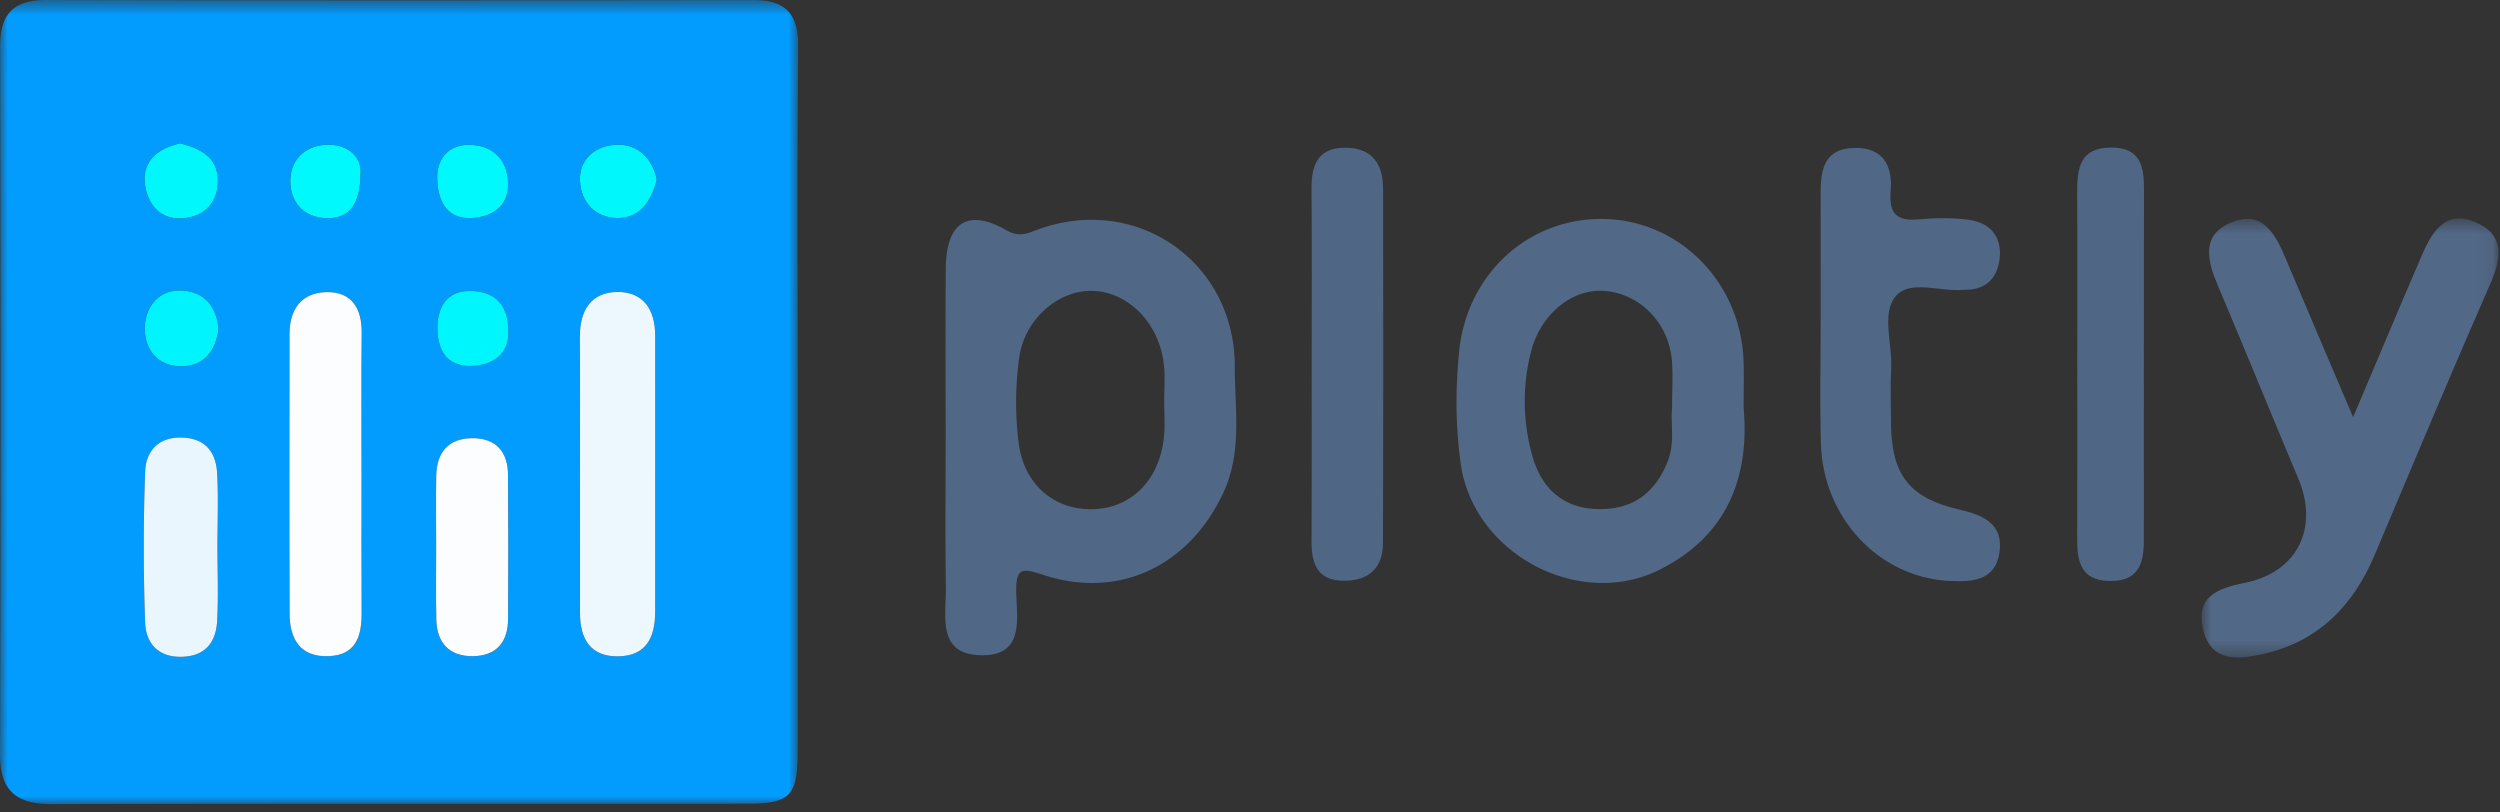
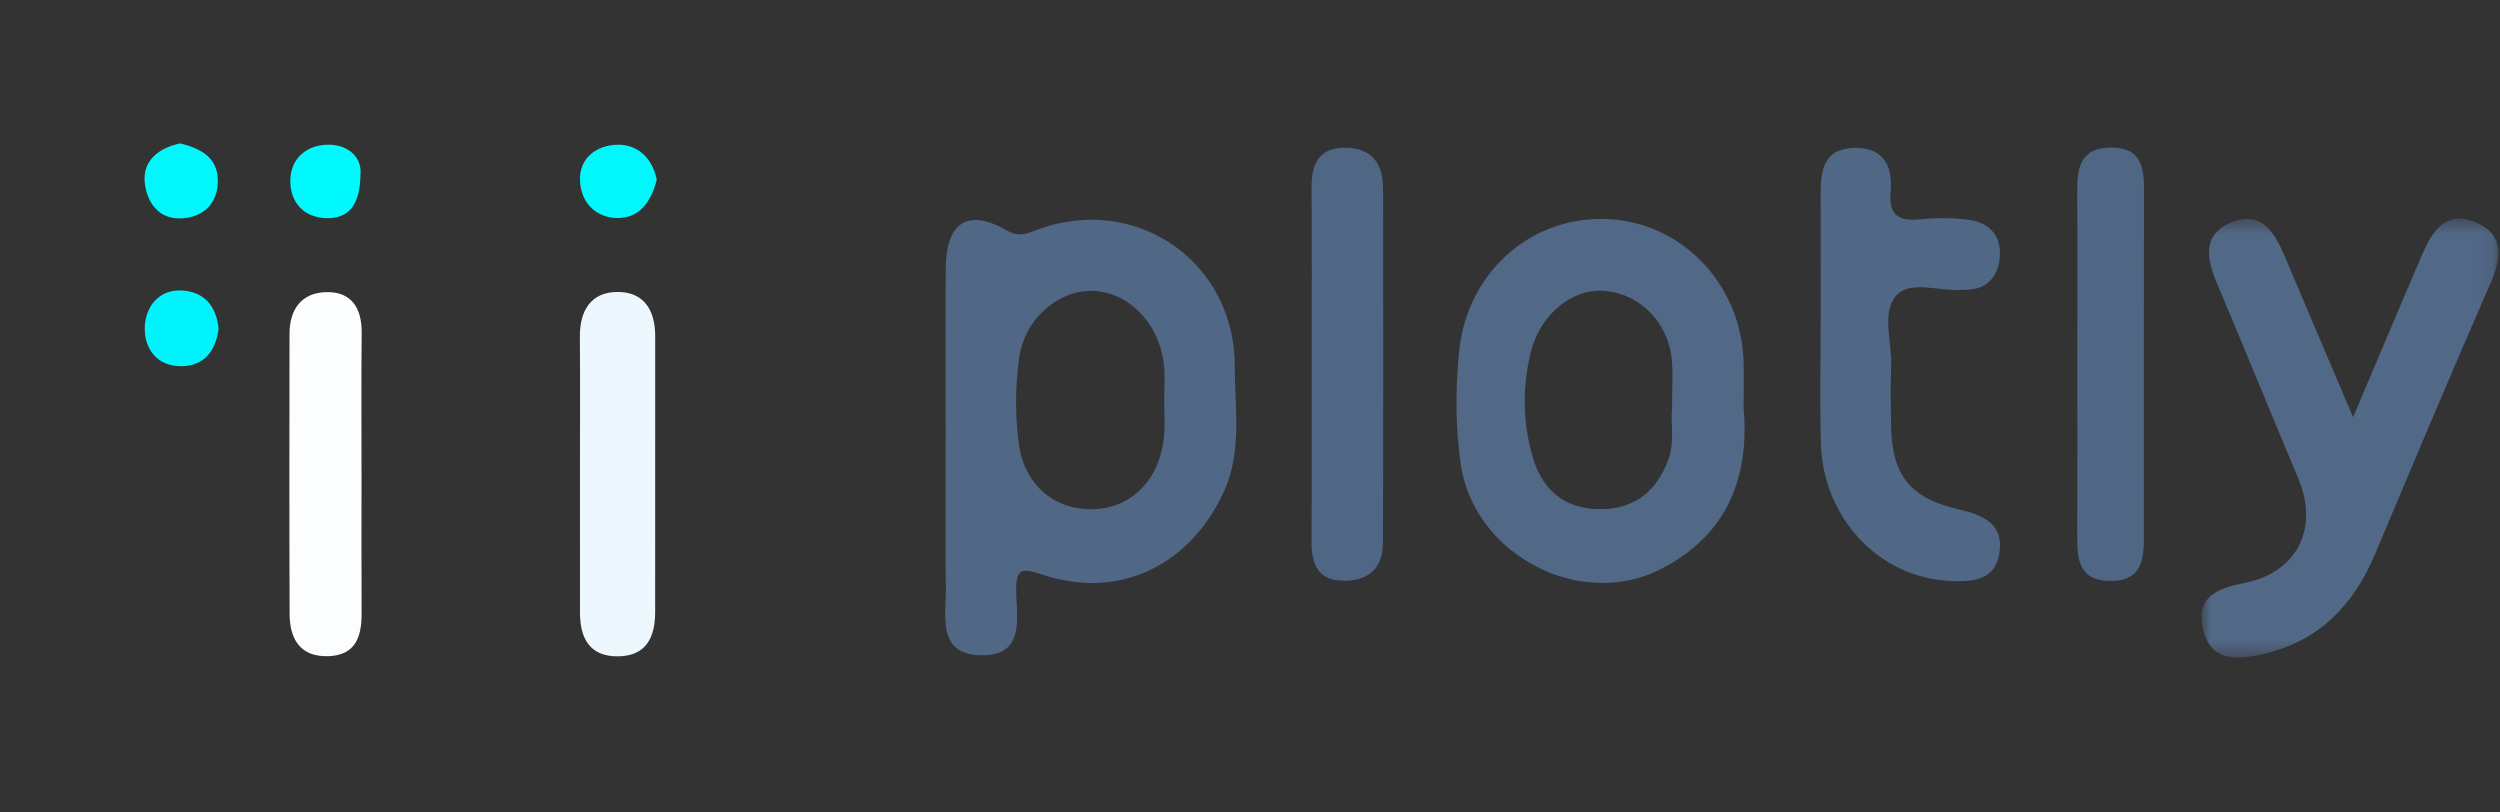
<svg xmlns="http://www.w3.org/2000/svg" xmlns:xlink="http://www.w3.org/1999/xlink" width="160" height="52" viewBox="0 0 160 52">
  <rect x="0" y="0" width="160" height="52" fill="#333333" stroke="none" />
  <defs>
-     <path id="a" d="M0 .537h51.085V52H0z" />
    <path id="c" d="M.899.521h19.004v28.095H.899z" />
  </defs>
  <g fill="none" fill-rule="evenodd">
    <g transform="translate(0 -.537)">
      <mask id="b" fill="#fff">
        <use xlink:href="#a" />
      </mask>
      <path fill="#029BFE" d="M23.07 11.732c.122-1.118-.776-1.928-2.03-1.935-1.31-.008-2.436.791-2.459 2.272-.022 1.42.858 2.382 2.288 2.43 1.52.051 2.176-.948 2.2-2.767m4.922.457c.092 1.434.778 2.43 2.304 2.294 1.212-.106 2.244-.72 2.218-2.207-.029-1.658-1.123-2.483-2.549-2.469-1.273.012-2.099.92-1.973 2.382M11.535 9.711c-1.41.304-2.417 1.13-2.272 2.516.13 1.24.891 2.406 2.434 2.282 1.421-.114 2.268-1.042 2.242-2.462-.026-1.495-1.178-2.023-2.404-2.336m30.497 2.331c-.27-1.355-1.198-2.27-2.519-2.244-1.285.026-2.472.823-2.393 2.334.073 1.376 1.015 2.355 2.415 2.357 1.416.002 2.135-1.054 2.497-2.447m-28.044 9.54c-.137-1.405-.86-2.343-2.29-2.45-1.537-.116-2.362 1.04-2.429 2.273-.075 1.378.737 2.6 2.37 2.57 1.438-.028 2.167-.992 2.35-2.393m18.544.137c-.004-1.91-1.102-2.583-2.543-2.562-1.35.02-1.983.983-1.998 2.324-.016 1.437.593 2.493 2.095 2.475 1.451-.018 2.508-.755 2.446-2.237m-4.617 13.736c0 1.58-.03 3.16.008 4.738.036 1.482.824 2.35 2.326 2.34 1.512-.01 2.26-.897 2.267-2.387.012-3.076.018-6.152-.005-9.228-.01-1.498-.802-2.353-2.31-2.338-1.51.015-2.253.914-2.282 2.386-.03 1.495-.007 2.992-.004 4.49m-13.999.103c0-1.575.065-3.152-.02-4.72-.077-1.422-.808-2.3-2.366-2.299-1.473 0-2.198.942-2.243 2.17a134.29 134.29 0 0 0 0 9.687c.044 1.228.765 2.171 2.238 2.174 1.556.004 2.293-.87 2.371-2.293.086-1.568.02-3.146.02-4.719m9.22-4.755c0-2.989-.022-5.977.01-8.965.016-1.593-.657-2.649-2.286-2.606-1.567.042-2.33 1.106-2.333 2.657-.008 5.976-.017 11.953.007 17.93.006 1.612.673 2.778 2.492 2.711 1.75-.063 2.125-1.272 2.116-2.762-.017-2.989-.005-5.977-.006-8.965m13.982.004c0 2.986-.005 5.973.001 8.96.004 1.63.634 2.796 2.437 2.775 1.812-.02 2.373-1.23 2.373-2.843-.002-5.889-.005-11.78.002-17.67.002-1.664-.746-2.83-2.44-2.808-1.698.023-2.393 1.222-2.38 2.875.02 2.904.005 5.807.007 8.711m13.935-4.498c.001 7.411.005 14.822-.002 22.233-.002 2.931-.44 3.426-3.255 3.43-14.823.014-29.645-.014-44.468.027-2.29.006-3.336-.85-3.329-3.23.045-15.073.04-30.145.004-45.217C0 1.45.834.533 2.97.537 18.043.571 33.115.568 48.187.54c2.136-.004 2.92.915 2.897 3.037-.076 7.577-.03 15.155-.03 22.733" mask="url(#b)" />
    </g>
    <path fill="#516786" d="M74.509 25.678c0-.75.058-1.503-.01-2.246-.246-2.654-2.21-4.72-4.524-4.815-2.182-.09-4.403 1.758-4.751 4.298a20.783 20.783 0 0 0-.024 5.47c.352 2.67 2.315 4.262 4.732 4.204 2.492-.06 4.3-1.887 4.565-4.665.07-.743.01-1.496.012-2.246m-13.987 2.2c0-3.575-.025-7.15.008-10.725.027-2.922 1.414-3.827 3.875-2.42.829.474 1.31.216 2.025-.045 6.299-2.298 12.603 2.058 12.596 8.773-.003 2.704.495 5.459-.743 8.097-2.18 4.647-6.644 6.818-11.486 5.245-1.298-.42-1.785-.542-1.76 1.025.028 1.754.554 4.132-2.205 4.108-2.897-.024-2.27-2.511-2.297-4.331-.047-3.242-.013-6.484-.013-9.727" />
    <path fill="#516886" d="M107.013 26.106c0-1.176.061-2.095-.01-3.003-.192-2.4-1.994-4.268-4.25-4.48-2.14-.2-4.173 1.513-4.77 3.892a12.78 12.78 0 0 0 .082 6.638c.554 2 1.854 3.318 4.052 3.423 2.25.105 3.77-.925 4.612-3.038.486-1.222.176-2.466.284-3.432m4.58.008c.378 4.357-.99 8.139-5.354 10.335-5.173 2.602-11.93-.998-12.748-6.742-.343-2.404-.348-4.823-.104-7.23.51-5.017 4.53-8.612 9.383-8.46 4.796.15 8.638 4.1 8.817 9.079.033.916.005 1.833.005 3.018" />
    <g transform="translate(140 13.463)">
      <mask id="d" fill="#fff">
        <use xlink:href="#c" />
      </mask>
      <path fill="#526887" d="M10.598 13.239c1.652-3.898 3.023-7.172 4.43-10.43.63-1.456 1.5-2.834 3.357-2.07 1.894.78 1.747 2.24 1.007 3.928-2.527 5.765-4.96 11.572-7.407 17.372-1.373 3.258-3.61 5.554-7.127 6.349-1.572.356-3.348.573-3.855-1.55-.49-2.058.816-2.63 2.651-2.995 3.407-.68 4.758-3.537 3.441-6.666C5.361 13.055 3.68 8.91 1.935 4.794c-.677-1.591-1.083-3.21.867-4.02C4.78-.043 5.607 1.487 6.26 3.03 7.604 6.212 8.96 9.388 10.6 13.239" mask="url(#d)" />
    </g>
    <path fill="#506785" d="M116.524 20.18c-.001-2.577.004-5.154-.003-7.73-.005-1.516.17-2.933 2.135-2.983 1.866-.048 2.487 1.141 2.347 2.77-.124 1.423.38 1.936 1.798 1.802 1.07-.1 2.174-.114 3.236.033 1.324.184 2.082 1.072 1.945 2.434-.12 1.178-.772 1.994-2.088 2.038-.083.003-.167-.003-.25.005-1.465.135-3.382-.656-4.29.375-.964 1.096-.248 3.02-.317 4.578-.056 1.245-.03 2.494-.008 3.74.054 3.192 1.219 4.645 4.362 5.368 1.496.343 2.834.896 2.579 2.72-.261 1.861-1.761 1.926-3.256 1.846-4.453-.238-8.035-4.022-8.174-8.767-.082-2.74-.015-5.486-.016-8.229" />
    <path fill="#506685" d="M83.948 23.23c0-3.736.019-7.473-.01-11.21-.011-1.567.493-2.61 2.253-2.563 1.688.044 2.322 1.098 2.325 2.616.016 7.557.019 15.114-.005 22.67-.004 1.602-.901 2.432-2.506 2.425-1.65-.007-2.072-1.04-2.065-2.479.02-3.819.007-7.639.008-11.459m48.999-.224c0-3.57.014-7.142-.006-10.713-.01-1.549.18-2.86 2.204-2.85 1.906.011 2.07 1.287 2.07 2.711-.004 7.475-.02 14.95-.008 22.423.002 1.52-.361 2.636-2.188 2.605-1.862-.03-2.085-1.25-2.078-2.715.017-3.82.005-7.64.006-11.46" />
    <path fill="#ECF7FE" d="M37.118 30.27c0-2.902.015-5.806-.006-8.71-.013-1.653.682-2.852 2.38-2.874 1.694-.023 2.442 1.143 2.44 2.807-.007 5.89-.003 11.78-.002 17.67 0 1.613-.56 2.822-2.373 2.843-1.803.02-2.433-1.146-2.437-2.775-.005-2.986 0-5.974-.002-8.96" />
    <path fill="#FCFDFE" d="M23.138 30.267c0 2.988-.012 5.977.005 8.965.009 1.49-.367 2.699-2.115 2.763-1.82.066-2.486-1.1-2.493-2.712-.023-5.977-.014-11.954-.006-17.93.003-1.551.766-2.615 2.333-2.657 1.629-.043 2.3 1.013 2.285 2.606-.031 2.988-.01 5.977-.01 8.965" />
-     <path fill="#EAF6FE" d="M13.917 35.022c0 1.573.066 3.15-.02 4.72-.078 1.422-.814 2.297-2.371 2.293-1.473-.003-2.193-.947-2.237-2.175a133.148 133.148 0 0 1 0-9.687c.044-1.227.77-2.17 2.242-2.17 1.558-.001 2.289.877 2.366 2.298.085 1.57.02 3.147.02 4.72" />
-     <path fill="#FBFDFE" d="M27.915 34.918c-.001-1.497-.025-2.994.005-4.489.03-1.472.772-2.37 2.283-2.386 1.507-.015 2.299.84 2.31 2.338.022 3.076.016 6.152.004 9.227-.006 1.491-.754 2.377-2.267 2.387-1.502.01-2.29-.857-2.325-2.339-.038-1.579-.009-3.159-.01-4.738" />
-     <path fill="#00F6FD" d="M32.534 21.182c.062 1.482-.995 2.22-2.446 2.237-1.503.018-2.111-1.038-2.095-2.475.015-1.34.647-2.304 1.998-2.324 1.44-.02 2.539.651 2.543 2.562" />
    <path fill="#00F4FD" d="M13.989 21.045c-.182 1.4-.911 2.365-2.351 2.393-1.631.03-2.444-1.192-2.37-2.57.068-1.233.893-2.388 2.43-2.273 1.43.107 2.153 1.045 2.29 2.45" />
    <path fill="#00F8FD" d="M42.032 11.505c-.362 1.393-1.08 2.45-2.497 2.448-1.4-.002-2.342-.982-2.415-2.357-.079-1.511 1.108-2.31 2.393-2.335 1.321-.026 2.248.889 2.52 2.244m-30.497-2.33c1.226.313 2.377.84 2.404 2.336.025 1.419-.821 2.347-2.242 2.46-1.543.125-2.305-1.042-2.434-2.281-.145-1.386.86-2.212 2.272-2.515" />
-     <path fill="#00F9FD" d="M27.991 11.652c-.126-1.462.7-2.37 1.973-2.382 1.426-.014 2.52.812 2.55 2.469.025 1.488-1.007 2.1-2.219 2.208-1.526.135-2.212-.86-2.304-2.295m-4.922-.457c-.024 1.82-.68 2.818-2.2 2.767-1.43-.048-2.31-1.01-2.288-2.43.023-1.48 1.148-2.28 2.458-2.272 1.255.007 2.153.817 2.03 1.935" />
+     <path fill="#00F9FD" d="M27.991 11.652m-4.922-.457c-.024 1.82-.68 2.818-2.2 2.767-1.43-.048-2.31-1.01-2.288-2.43.023-1.48 1.148-2.28 2.458-2.272 1.255.007 2.153.817 2.03 1.935" />
  </g>
</svg>